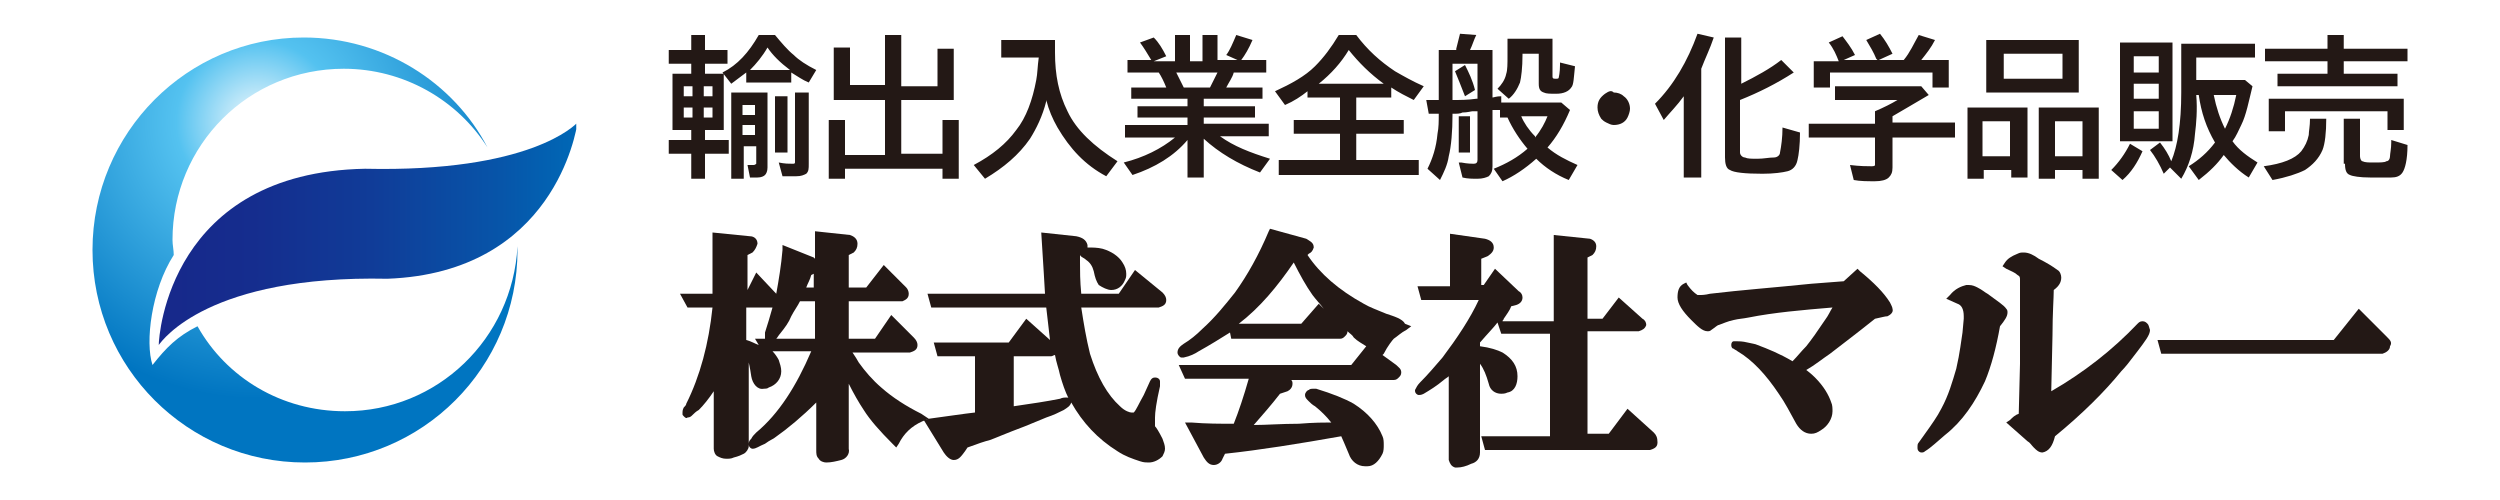
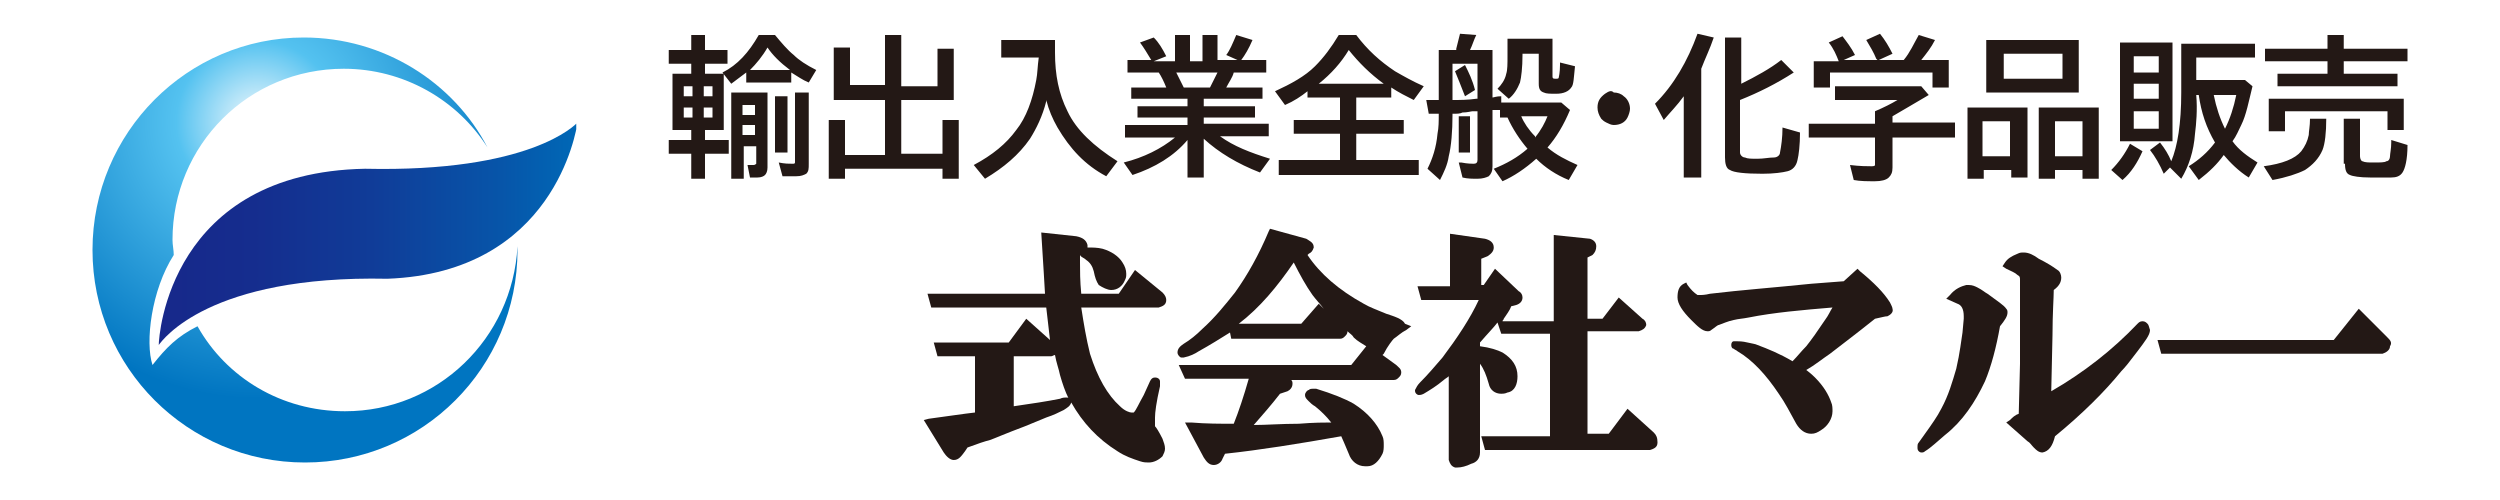
<svg xmlns="http://www.w3.org/2000/svg" xmlns:xlink="http://www.w3.org/1999/xlink" version="1.1" id="レイヤー_1" x="0px" y="0px" width="200px" height="40px" viewBox="0 0 200 40" style="enable-background:new 0 0 200 40;" xml:space="preserve">
  <style type="text/css">
	.st0{fill:#FFFFFF;}
	.st1{fill:#231815;}
	
		.st2{clip-path:url(#SVGID_00000062176431561899349590000013224907264852305839_);fill:url(#SVGID_00000036953899643852185220000001062428212698151846_);}
	
		.st3{clip-path:url(#SVGID_00000035531471302244795040000015028659748414207403_);fill:url(#SVGID_00000072255648101321402600000012825912526039952004_);}
</style>
  <rect class="st0" width="200" height="40" />
  <g>
    <path class="st1" d="M187.6,13.1c0,0.5,0.1,0.8,0.4,0.9c0.2,0.1,0.8,0.2,1.6,0.2c0.6,0,1.2,0,1.7,0c0.4,0,0.7-0.1,0.9-0.4   c0.2-0.3,0.4-1,0.4-2.2l-1.3-0.4l0,0.2c0,0.5-0.1,0.9-0.1,1.1c0,0.2-0.1,0.4-0.3,0.4c-0.1,0.1-0.5,0.1-1,0.1c-0.4,0-0.7,0-0.9-0.1   c-0.1,0-0.2-0.2-0.2-0.4v-3h-1.3V13.1z M181.8,14.4c1.1-0.2,2-0.5,2.6-0.8c0.6-0.4,1.1-0.9,1.4-1.6c0.2-0.5,0.3-1.4,0.3-2.5h-1.3   c0,0.6-0.1,1-0.1,1.3c-0.1,0.5-0.3,0.9-0.6,1.3c-0.5,0.6-1.5,1-3,1.2L181.8,14.4z M181.5,7.9v2.6h1.3V8.9h8.2v1.5h1.3V7.9H181.5z    M181.2,3.9v1h5v1h-4v1h9.6v-1h-4.3v-1h5.1v-1h-5.1V2.8h-1.3v1.1H181.2z M169.8,14.4c0.7-0.6,1.2-1.4,1.6-2.3l-1-0.6   c-0.4,0.8-0.9,1.5-1.5,2.1L169.8,14.4z M177.1,7.6h1.8c-0.2,1-0.5,1.9-0.9,2.7C177.6,9.5,177.3,8.6,177.1,7.6 M172.8,11.4l-0.8,0.6   c0.4,0.5,0.8,1.2,1.1,1.9l0.5-0.5l0.9,0.9c0.6-1,1-2.2,1.1-3.6c0.1-0.8,0.2-1.9,0.1-3.1h0.2c0.2,1.4,0.6,2.6,1.3,3.8   c-0.6,0.8-1.3,1.4-2.1,1.9l0.8,1.1c0.9-0.7,1.5-1.3,2-2c0.5,0.6,1.2,1.3,2,1.8l0.7-1.2c-0.8-0.5-1.5-1-2-1.7   c0.3-0.4,0.5-0.9,0.7-1.3c0.4-0.8,0.6-1.9,0.9-3.1l-0.6-0.5h-3.9V4.6h4.7V3.5h-5.9v3.9c0,2.5-0.3,4.3-0.8,5.5   C173.5,12.4,173.2,11.9,172.8,11.4 M172.7,10.3h-2V8.9h2V10.3z M172.7,7.9h-2V6.7h2V7.9z M172.7,5.8h-2V4.5h2V5.8z M169.6,11.3h4.2   V3.4h-4.2V11.3z M166.6,12.5h-2.2V9.7h2.2V12.5z M163.1,8.6v5.7h1.3v-0.7h2.2v0.7h1.3V8.6H163.1z M160.8,12.5h-2.2V9.7h2.2V12.5z    M157.4,8.6v5.7h1.3v-0.7h2.2v0.6h1.3V8.6H157.4z M165,6.3h-4.7v-2h4.7V6.3z M158.9,7.4h7.4V3.2h-7.4V7.4z M154.3,7.6l-0.6-0.7   h-6.9v1.1h5c-0.5,0.3-1.1,0.6-1.8,0.9v1h-5.3v1.1h5.3v1.9c0,0.1,0,0.2,0,0.3c0,0.1-0.2,0.1-0.3,0.1c-0.3,0-0.9,0-1.7-0.1l0.3,1.2   c0.5,0.1,1.1,0.1,1.7,0.1c0.5,0,0.9-0.1,1.1-0.3c0.2-0.2,0.3-0.4,0.3-0.8v-2.4h5V9.8h-5V9.3C152.1,8.9,153.1,8.3,154.3,7.6    M145.1,4.8V7h1.3V5.8h8.2V7h1.3V4.8h-2.2c0.4-0.5,0.8-1,1.1-1.6l-1.3-0.4c-0.4,0.7-0.7,1.4-1.2,2h-2l1.1-0.5   c-0.3-0.6-0.6-1.1-1-1.6l-1.1,0.5c0.3,0.5,0.6,1,0.8,1.5l0.1,0.1h-2.7l0.9-0.4c-0.3-0.6-0.7-1.1-1-1.5l-1.1,0.5   c0.4,0.5,0.6,1,0.8,1.5H145.1z M139.4,3H138v9.6c0,0.5,0.1,0.9,0.4,1c0.3,0.2,1.2,0.3,2.6,0.3c0.9,0,1.6-0.1,2-0.2   c0.4-0.1,0.7-0.4,0.8-0.9c0.1-0.4,0.2-1.2,0.2-2.2l-1.4-0.4c0,0.8-0.1,1.5-0.2,2c0,0.2-0.2,0.4-0.5,0.4c-0.4,0-0.8,0.1-1.3,0.1   c-0.5,0-0.8,0-1-0.1c-0.2,0-0.4-0.2-0.4-0.4V8c1.5-0.6,2.9-1.3,4.3-2.2l-1-1c-0.9,0.7-2,1.3-3.2,1.9V3z M137.1,3l-1.3-0.3   c-0.8,2.2-1.9,4.1-3.4,5.6l0.7,1.3c0.5-0.6,1.1-1.2,1.6-1.9v6.5h1.4V5.5C136.4,4.7,136.8,3.9,137.1,3 M128.4,7.5   c-0.4,0.3-0.6,0.6-0.6,1.1c0,0.3,0.1,0.6,0.3,0.9c0.1,0.1,0.2,0.2,0.4,0.3c0.2,0.1,0.4,0.2,0.6,0.2c0.5,0,0.9-0.2,1.1-0.6   c0.1-0.2,0.2-0.5,0.2-0.7c0-0.4-0.2-0.8-0.5-1c-0.2-0.2-0.5-0.3-0.8-0.3C128.9,7.2,128.7,7.3,128.4,7.5 M116.7,12.2h0.9V9.3h-0.9   V12.2z M120.6,3.2v1.3c0,0.6,0,1.1-0.1,1.4c-0.1,0.5-0.4,0.9-0.7,1.2l0.9,0.8c0.4-0.3,0.7-0.8,0.9-1.3c0.1-0.4,0.2-1.2,0.2-2.2V4.3   h1.3v2.4c0,0.4,0.1,0.6,0.4,0.7c0.2,0.1,0.5,0.1,1,0.1c0.6,0,1-0.2,1.2-0.5c0.2-0.2,0.2-0.8,0.3-1.7L124.8,5l0,0.2   c0,0.6-0.1,1-0.1,1c0,0.1-0.1,0.1-0.3,0.1c-0.2,0-0.2-0.1-0.2-0.2v-3H120.6z M123.8,9.3c-0.2,0.5-0.5,1.1-1,1.7l0-0.1   c-0.5-0.5-0.9-1.1-1.1-1.6H123.8z M118.2,7.9l-0.1,0c-0.7,0.1-1.3,0.1-1.9,0.1V5.1h2V7.9z M115.1,4v4l-0.4,0c-0.2,0-0.4,0-0.6,0   l0.2,1.1c0.2,0,0.5,0,0.8,0c0,0.6,0,1.1-0.1,1.6c-0.1,1.1-0.4,2-0.8,2.8l1,0.9c0.3-0.6,0.6-1.2,0.7-1.9c0.2-0.8,0.3-2,0.3-3.3   l0-0.1c0.4,0,0.6,0,0.8-0.1c0.4,0,0.7-0.1,0.8-0.1c0.1,0,0.3,0,0.4,0v3.9c0,0.2-0.1,0.3-0.3,0.3c-0.1,0-0.5,0-1-0.1l-0.2,0l0.3,1.2   c0.4,0.1,0.8,0.1,1.2,0.1c0.4,0,0.7-0.1,0.9-0.2c0.2-0.2,0.3-0.4,0.3-0.8V8.8c0.2,0,0.3,0,0.3,0c0.1,0,0.1,0,0.3,0v0.6h0.6   c0.4,0.9,1,1.8,1.6,2.5c-0.8,0.7-1.7,1.2-2.7,1.6l0.7,1c0.9-0.4,1.8-1,2.7-1.8c0.7,0.7,1.6,1.3,2.6,1.7l0.7-1.2   c-0.9-0.4-1.7-0.8-2.4-1.4c0.7-0.8,1.3-1.8,1.8-3l-0.7-0.6h-4.8V7.7c-0.4,0-0.6,0.1-0.7,0.1V4h-1.8c0.2-0.4,0.3-0.8,0.5-1.2   l-1.3-0.1c-0.1,0.4-0.2,0.8-0.3,1.2l0,0.1H115.1z M118,7.2c-0.2-0.8-0.5-1.4-0.8-2l-0.8,0.5c0.2,0.5,0.5,1.2,0.8,2L118,7.2z    M105.5,6.7c1-0.8,1.8-1.7,2.4-2.7c0.8,1,1.7,1.9,2.8,2.7H105.5z M111.3,7.8V7c0.6,0.4,1.2,0.7,1.8,1l0.8-1.1   c-0.9-0.4-1.6-0.8-2.3-1.2c-1.2-0.8-2.2-1.7-3.1-2.9h-1.4c-0.6,1-1.2,1.8-1.9,2.5c-0.8,0.8-1.9,1.4-3.2,2l0.8,1.1   c0.7-0.3,1.3-0.7,1.8-1.1v0.5h2.6v1.8h-3.7v1.1h3.7v2.1h-4.9v1.2h11.2v-1.2h-5v-2.1h3.8V9.6h-3.8V7.8H111.3z M94.1,5.8h3.3   C97.2,6.2,97,6.6,96.8,7h-2.1C94.5,6.6,94.3,6.2,94.1,5.8 M101,7.9V7h-2.9c0.2-0.4,0.5-0.8,0.6-1.2h2.6v-1h-2   c0.3-0.4,0.6-0.9,0.9-1.6l-1.3-0.4c-0.3,0.7-0.5,1.2-0.8,1.6L99,4.8h-1.6V2.8h-1.2v2.1h-1V2.8H94v2.1h-1.7l1-0.4   c-0.3-0.6-0.6-1.1-1-1.5l-1.1,0.4c0.3,0.4,0.6,0.9,0.9,1.4l0,0h-1.9v1h2.5c0.2,0.3,0.4,0.7,0.6,1.2h-2.8v0.9h4.5v0.6h-4v0.9h4v0.6   H90v1h4c-1.1,0.9-2.5,1.6-4.1,2l0.7,1c1.8-0.6,3.3-1.5,4.4-2.8v3h1.3v-3.1c1.2,1.1,2.7,2,4.5,2.7l0.8-1.1c-1.6-0.5-2.9-1-4-1.8h3.9   v-1h-5.2V9.4h4.1V8.5h-4.1V7.9H101z M80.1,3.3v1.3h3c-0.1,0.7-0.1,1.3-0.2,1.8c-0.3,1.6-0.8,3-1.6,4c-0.8,1.1-1.9,2-3.4,2.8   l0.9,1.1c1.5-0.9,2.7-1.9,3.6-3.2c0.5-0.8,1-1.8,1.3-3l0-0.1c0.2,0.8,0.5,1.5,0.9,2.2c1,1.7,2.2,3,3.9,3.9l0.9-1.2   c-1.9-1.2-3.3-2.5-4-4c-0.7-1.4-1-2.9-1-4.7v-1H80.1z M72.1,2.8h-1.3v4h-2.8v-3h-1.3V8h4.1v4.4h-3.2V9.6h-1.3v4.7h1.3v-0.8h7.8v0.8   h1.3V9.6h-1.3v2.7h-3.3V8h4.2V3.9H75v3h-2.9V2.8z M63.6,12.8c0,0.1,0,0.1,0,0.2c0,0.1-0.1,0.1-0.2,0.1c-0.3,0-0.6,0-1.1-0.1   l0.3,1.1c0.3,0,0.7,0,1.1,0c0.4,0,0.6-0.1,0.8-0.2c0.2-0.2,0.2-0.4,0.2-0.8V7.4h-1.1V12.8z M62,12.2h1V7.7h-1V12.2z M60.4,10.8h-1   V10h1V10.8z M60.4,9.2h-1V8.4h1V9.2z M58.5,7.4v6.9h1v-2.6h1v1.2c0,0.1,0,0.1,0,0.2c0,0-0.1,0.1-0.2,0.1c-0.1,0-0.3,0-0.5,0l0.2,1   c0.2,0,0.4,0,0.6,0c0.3,0,0.5-0.1,0.6-0.2c0.1-0.1,0.2-0.3,0.2-0.6V7.4H58.5z M61.4,3.8c0.4,0.6,1,1.2,1.8,1.8H60   C60.5,5.1,61,4.5,61.4,3.8 M64.7,6.6l0.6-1c-0.8-0.4-1.4-0.8-1.8-1.2c-0.5-0.4-1-1-1.5-1.6h-1.3c-0.8,1.4-1.7,2.4-2.9,3l0.7,0.9   c0.4-0.3,0.8-0.6,1.2-0.9v0.8h3.6V5.8C63.8,6.1,64.2,6.4,64.7,6.6 M57,9.4h-0.7V8.6H57V9.4z M55.4,9.4h-0.7V8.6h0.7V9.4z M57,7.7   h-0.7V6.9H57V7.7z M55.4,7.7h-0.7V6.9h0.7V7.7z M53.8,5.9v4.5h1.5v0.8h-1.8v1.1h1.8v2h1.1v-2h1.9v-1.1h-1.9v-0.8h1.5V5.9h-1.5V5.1   h1.8V4h-1.8V2.8h-1.1V4h-1.8v1.1h1.8v0.8H53.8z" />
-     <path class="st1" d="M73.7,33.1c-1.2-0.6-2.3-1.3-3.2-2.1h0c-0.7-0.6-1.3-1.3-1.8-2c-0.1-0.2-0.3-0.5-0.5-0.8h4.6l0,0   c0.3-0.1,0.6-0.2,0.6-0.6c0-0.2-0.1-0.4-0.3-0.6l0,0l-1.8-1.8L70,27.1h-2.1v-3h4.3l0,0c0.2-0.1,0.5-0.2,0.5-0.6   c0-0.2-0.1-0.4-0.2-0.5l0,0l-1.8-1.8L69.3,23h-1.4v-2.6l0.4-0.2l0,0c0.2-0.2,0.3-0.4,0.3-0.7c0-0.4-0.3-0.6-0.6-0.7l0,0l-2.8-0.3   v2.2c0,0,0,0-0.1-0.1l0,0l-2.5-1l0,0.4c-0.1,1.2-0.3,2.4-0.5,3.5l-1.6-1.7l-0.7,1.4v-2.8l0.4-0.2l0,0c0.2-0.2,0.3-0.4,0.4-0.7   c0-0.4-0.3-0.6-0.6-0.6l0,0L57,18.6v4.9h-2.6l0.6,1.1H57c-0.3,2.9-1,5.5-2.1,7.7c0,0.1-0.1,0.2-0.2,0.3l0,0l0,0   c-0.1,0.2-0.1,0.3-0.1,0.5c0,0.1,0,0.1,0.1,0.2c0.1,0.1,0.2,0.2,0.3,0.1c0.2,0,0.3-0.1,0.4-0.2c0.1-0.1,0.3-0.3,0.5-0.4l0,0l0,0   c0.4-0.4,0.8-0.9,1.2-1.5v4.6c0,0.2,0.1,0.5,0.3,0.6s0.4,0.2,0.7,0.2c0.2,0,0.4,0,0.6-0.1h0h0c0.4-0.1,0.6-0.2,0.8-0.3   c0.2-0.1,0.4-0.4,0.4-0.6V29l0,0c0,0,0.1,0.4,0.2,1.1c0.1,0.6,0.5,1.1,1,1c0.1,0,0.3,0,0.4-0.1l0,0l0,0c0.6-0.2,1-0.7,1-1.3   c0-0.3-0.1-0.6-0.2-0.9v0l0,0c-0.1-0.2-0.3-0.5-0.5-0.7h3.1c-1.2,2.8-2.6,5-4.4,6.5l0,0l0,0c-0.2,0.2-0.3,0.3-0.4,0.5   c-0.1,0.1-0.2,0.2-0.2,0.4c0,0.1,0,0.2,0.1,0.3c0.1,0.1,0.2,0.1,0.2,0.1c0.3,0,0.5-0.2,1-0.4v0h0c0.4-0.3,0.7-0.4,0.8-0.5h0v0   c1-0.7,2.2-1.7,3.3-2.8V36c0,0.3,0,0.5,0.2,0.7c0.1,0.2,0.4,0.3,0.6,0.3c0.4,0,0.8-0.1,1.2-0.2c0,0,0,0,0,0   c0.4-0.1,0.7-0.5,0.6-0.9v-5.2c0.4,0.8,0.8,1.5,1.2,2.1c0.5,0.8,1.3,1.7,2.3,2.7l0.3,0.3l0.2-0.3c0.4-0.8,1-1.4,1.9-1.8l0.5-0.2   L73.7,33.1z M62.4,26.7c0.4-0.5,0.7-0.9,0.9-1.4c0.2-0.4,0.5-0.8,0.7-1.2h1.2v3h-3.1C62.2,27,62.3,26.8,62.4,26.7 M65.2,23h-0.7   c0.1-0.3,0.3-0.6,0.4-1l0.2-0.1l0,0V23z M59.7,27.2v-2.6h2.1l0,0c0,0,0,0,0,0c-0.2,0.7-0.4,1.4-0.6,2l0,0l0,0c0,0.2,0,0.3,0,0.4   c0,0,0,0,0,0.1h-0.8l0.3,0.5C60.4,27.5,60.1,27.3,59.7,27.2" />
    <path class="st1" d="M92.7,24.6L92.7,24.6c0.3-0.1,0.6-0.2,0.6-0.6c0-0.2-0.1-0.4-0.3-0.6l0,0l-2.2-1.8l-1.3,1.9h-3   c-0.1-1-0.1-1.9-0.1-2.5c0-0.2,0-0.4,0-0.6c0.1,0.2,0.3,0.2,0.5,0.4c0.3,0.2,0.5,0.5,0.6,0.9c0.1,0.5,0.2,0.8,0.4,1.1l0,0l0,0   c0.3,0.2,0.7,0.4,1,0.4c0.5,0,0.9-0.3,1.1-0.8l0,0l0,0c0.1-0.2,0.1-0.3,0.1-0.5c0-0.3-0.1-0.6-0.3-0.9v0c0,0,0,0,0,0v0   c-0.3-0.5-0.9-0.9-1.6-1.1l0,0h0c-0.4-0.1-0.8-0.1-1.2-0.1c0-0.1,0-0.1,0-0.2c-0.1-0.4-0.4-0.6-0.9-0.7l0,0l-2.8-0.3l0.2,3.2   l0.1,1.7h-9.4l0.3,1.1h9.2c0.1,0.9,0.2,1.8,0.3,2.6l-1.9-1.7l-1.4,1.9h-6l0.3,1.1h3V33c-0.9,0.1-2.2,0.3-3.7,0.5l-0.4,0.1l1.6,2.6   c0.2,0.3,0.5,0.6,0.8,0.6c0.4,0,0.6-0.3,0.9-0.7l0.2-0.3c0.8-0.3,1.4-0.5,1.8-0.6l0,0l0,0c0.3-0.1,1.2-0.5,2.8-1.1l1.7-0.7   c0.6-0.2,1-0.4,1.4-0.6c0.3-0.2,0.5-0.3,0.6-0.6c0.9,1.6,2.1,2.9,3.7,3.9h0c0,0,0,0,0,0c0.6,0.4,1.2,0.6,1.8,0.8c0,0,0,0,0,0   c0,0,0,0,0,0v0c0.3,0.1,0.5,0.1,0.7,0.1c0.4,0,0.8-0.2,1.1-0.5v0c0,0,0,0,0,0c0,0,0,0,0,0c0.1-0.2,0.2-0.4,0.2-0.6   c0-0.3-0.1-0.5-0.2-0.8c-0.3-0.6-0.5-0.9-0.6-1c0,0,0-0.1,0-0.2c0-0.1,0-0.3,0-0.5l0,0v0c0-0.4,0.1-1.2,0.4-2.5l0,0v0   c0-0.1,0-0.3,0-0.4c0-0.1-0.1-0.3-0.4-0.3c-0.2,0-0.3,0.1-0.4,0.3l0,0l-0.5,1.1c-0.4,0.7-0.6,1.2-0.8,1.4l0,0l0,0   C90.6,33,90.6,33,90.5,33c-0.1,0-0.5-0.1-0.9-0.5c-1-0.9-1.8-2.3-2.4-4.2c-0.3-1.2-0.5-2.4-0.7-3.7H92.7L92.7,24.6z M85.3,31.8   c-0.1,0-0.3,0-0.5,0.1c-1,0.2-2.3,0.4-3.7,0.6v-4h3l0,0c0.1,0,0.2-0.1,0.3-0.1c0.1,0.6,0.3,1.1,0.4,1.6c0.2,0.7,0.4,1.3,0.7,1.9   C85.5,31.8,85.4,31.8,85.3,31.8" />
    <path class="st1" d="M110.9,25.1L110.9,25.1c-0.7-0.3-1.3-0.5-1.8-0.8l0,0l0,0c-2-1.1-3.5-2.4-4.5-3.9l0.1-0.1   c0.2-0.1,0.3-0.2,0.4-0.5c0-0.4-0.3-0.5-0.6-0.7l0,0l-2.9-0.8l-0.1,0.2c-0.8,1.9-1.7,3.5-2.7,4.9c-0.8,1-1.6,2-2.6,2.9   c-0.5,0.5-1,0.9-1.5,1.2l0,0l0,0c-0.3,0.2-0.5,0.4-0.5,0.7c0,0.2,0.2,0.4,0.3,0.4l0.1,0l0.1,0c0.5-0.1,0.9-0.3,1.2-0.5   c0.9-0.5,1.7-1,2.5-1.5l0.1,0.5h8.7l0,0c0.2,0,0.3-0.1,0.4-0.2c0.1-0.1,0.2-0.2,0.2-0.4c0,0,0,0,0,0c0.2,0.2,0.4,0.3,0.5,0.5h0   c0.3,0.3,0.7,0.5,1,0.7l-1.2,1.5H94.3l0.5,1.1h5.1c-0.4,1.4-0.8,2.6-1.2,3.6c-1.1,0-2.2,0-3.4-0.1l-0.5,0l1.5,2.8v0l0,0   c0.2,0.3,0.4,0.6,0.8,0.6c0.3,0,0.6-0.2,0.7-0.5l0.2-0.4c2.8-0.3,5.9-0.8,9.3-1.4c0.1,0.2,0.3,0.7,0.6,1.4v0c0.2,0.6,0.7,1,1.3,1   c0.1,0,0.1,0,0.2,0c0.5,0,0.9-0.4,1.2-1v0l0,0c0.1-0.2,0.1-0.5,0.1-0.7c0-0.2,0-0.5-0.1-0.7c-0.4-1-1.2-1.9-2.3-2.6h0   c-0.7-0.4-1.7-0.8-3-1.2l-0.1,0l-0.1,0c-0.2,0-0.3,0-0.4,0.1c-0.1,0-0.3,0.2-0.3,0.4c0,0.2,0.1,0.3,0.3,0.5   c0.1,0.1,0.3,0.3,0.5,0.4c0.5,0.4,0.9,0.8,1.3,1.3c-0.5,0-1.4,0-2.6,0.1c-1.4,0-2.6,0.1-3.6,0.1c0.7-0.8,1.4-1.6,2.1-2.5l0.6-0.2   l0,0c0.2-0.1,0.4-0.3,0.4-0.6c0-0.1,0-0.2-0.1-0.3h8.2l0,0c0.2,0,0.3-0.1,0.4-0.2c0.1-0.1,0.2-0.2,0.2-0.4c0-0.3-0.2-0.4-0.4-0.6   l0,0l-1.1-0.8l0.1-0.1c0.3-0.6,0.7-1.1,0.8-1.2l0,0c0.3-0.2,0.6-0.5,1-0.7l0.4-0.3l-0.5-0.2C112.2,25.5,111.5,25.3,110.9,25.1    M105.5,24.3l-1.4,1.6h-5c1.7-1.3,3.1-3,4.4-4.9c0.5,1,1,1.9,1.5,2.6l0,0l0,0c0.3,0.4,0.6,0.7,0.9,1.1L105.5,24.3z" />
    <path class="st1" d="M110.7,34.9L110.7,34.9z" />
    <path class="st1" d="M132.3,34.6l-2.1-1.9l-1.5,2H127v-8.2h4.1l0,0c0.3-0.1,0.5-0.2,0.6-0.5c0-0.2-0.1-0.4-0.3-0.5l0,0l-1.9-1.7   l-1.3,1.7H127v-4.9l0.4-0.2l0,0c0.2-0.2,0.3-0.4,0.3-0.7c0-0.3-0.2-0.5-0.5-0.6l0,0l-2.9-0.3v6.9h-4.1c0-0.1,0.1-0.1,0.1-0.2   c0.2-0.3,0.5-0.7,0.6-1l0.4-0.1l0,0c0.3-0.1,0.5-0.3,0.5-0.6c0-0.2-0.1-0.4-0.3-0.5l0,0l-1.9-1.8l-0.9,1.3h-0.2v-2.1l0.5-0.2l0,0   c0.3-0.2,0.5-0.4,0.5-0.7c0-0.4-0.3-0.6-0.7-0.7l0,0l-2.8-0.4v4.2h-2.6l0.3,1.1h4.6c-0.7,1.5-1.7,3-2.9,4.6v0   c-0.6,0.7-1.2,1.4-1.8,2l0,0l0,0c-0.2,0.2-0.3,0.4-0.4,0.6c0,0.1,0,0.2,0.1,0.3c0.1,0.1,0.2,0.1,0.2,0.1c0.1,0,0.2,0,0.4-0.1l0,0   l0,0c0.5-0.3,1-0.6,1.6-1.1c0.1-0.1,0.3-0.2,0.4-0.3v6.7v0l0,0c0.1,0.3,0.2,0.5,0.5,0.6l0,0l0,0c0.1,0,0.2,0,0.2,0   c0.3,0,0.7-0.1,1.1-0.3c0.4-0.1,0.7-0.4,0.7-0.9c0,0,0-0.1,0-0.1v-7c0.3,0.4,0.5,0.9,0.7,1.6v0c0.1,0.5,0.5,0.8,1,0.8   c0.1,0,0.3,0,0.5-0.1c0.6-0.1,0.8-0.7,0.8-1.3c0-0.8-0.4-1.4-1.2-1.9l0,0l0,0c-0.4-0.2-1-0.4-1.8-0.5v-0.3c0.6-0.7,1.1-1.2,1.4-1.6   l0.3,0.9h3.9v8.2h-5.5l0.3,1.1H132l0,0c0.3-0.1,0.6-0.2,0.6-0.6C132.6,35,132.5,34.8,132.3,34.6L132.3,34.6z" />
    <path class="st1" d="M151.2,24.2L151.2,24.2c-0.5-0.8-1.3-1.6-2.4-2.5l-0.2-0.2l-1.1,1l-2.6,0.2c-2.9,0.3-5.6,0.5-8.1,0.8   c-0.4,0.1-0.7,0.1-0.7,0.1c-0.2,0-0.3,0-0.3,0c-0.3-0.2-0.5-0.4-0.8-0.8l-0.1-0.2l-0.2,0.1c-0.4,0.2-0.5,0.6-0.5,1.1   c0,0.5,0.4,1.1,1.1,1.8c0.5,0.5,0.9,0.9,1.3,0.9c0.1,0,0.2,0,0.3-0.1l0,0l0,0c0.3-0.2,0.5-0.4,0.6-0.4l0,0l0,0   c0.3-0.1,0.7-0.3,1.2-0.4c0.4-0.1,0.7-0.1,1.2-0.2c2-0.4,4.3-0.6,6.7-0.8c-0.2,0.3-0.3,0.6-0.6,1c-0.6,0.9-1.1,1.6-1.5,2.1   c-0.4,0.4-0.7,0.8-1.1,1.2c-1-0.6-2-1-2.8-1.3c0,0,0,0,0,0c0,0,0,0,0,0c-0.2-0.1-0.4-0.1-0.8-0.2l0,0h0c-0.4-0.1-0.7-0.1-0.9-0.1   c-0.1,0-0.1,0-0.2,0c-0.1,0-0.2,0.1-0.2,0.3c0,0.2,0.1,0.3,0.2,0.3c0.1,0.1,0.2,0.1,0.3,0.2c1.2,0.7,2.3,1.9,3.3,3.4   c0.5,0.7,0.9,1.5,1.4,2.4l0,0v0c0.3,0.5,0.7,0.8,1.2,0.8c0.3,0,0.5-0.1,0.8-0.3c0.5-0.3,0.9-0.9,0.9-1.5c0-0.2,0-0.5-0.1-0.7   c0,0,0,0,0,0v0c-0.2-0.6-0.6-1.3-1.3-2c-0.1-0.1-0.3-0.3-0.7-0.6c0.7-0.4,1.3-0.9,1.9-1.3l0,0h0c0.9-0.7,2.1-1.6,3.6-2.8   c0.5-0.1,0.8-0.2,1-0.2h0l0,0c0.2-0.1,0.5-0.3,0.4-0.6C151.4,24.6,151.3,24.4,151.2,24.2L151.2,24.2z" />
-     <path class="st1" d="M171.8,25.9L171.8,25.9c-0.1-0.1-0.2-0.2-0.4-0.2c-0.2,0-0.3,0.1-0.4,0.2l0,0l0,0c-2,2.1-4.3,3.9-6.9,5.4   l0.1-4.5c0-1.7,0.1-3,0.1-3.6c0.4-0.3,0.6-0.6,0.6-1c0-0.2-0.1-0.5-0.3-0.6l0,0l0,0c-0.4-0.3-0.9-0.6-1.5-0.9   c-0.4-0.3-0.8-0.5-1.2-0.5c-0.2,0-0.3,0-0.5,0.1l0,0l0,0c-0.5,0.2-0.8,0.4-1,0.7l-0.2,0.3l0.3,0.2c0.4,0.2,0.7,0.3,0.9,0.5   c0.2,0.1,0.2,0.2,0.2,0.4v6.7l-0.1,4c-0.3,0.1-0.5,0.3-0.7,0.5l-0.3,0.2l1.7,1.5c0.2,0.1,0.3,0.3,0.5,0.5c0.2,0.2,0.4,0.4,0.7,0.4   c0.5-0.1,0.8-0.5,1-1.3c2.2-1.8,4-3.6,5.3-5.2c0.3-0.3,0.7-0.8,1.3-1.6c0,0,0,0,0,0c0.6-0.8,1-1.3,1-1.7   C171.9,26.1,171.9,26,171.8,25.9" />
+     <path class="st1" d="M171.8,25.9c-0.1-0.1-0.2-0.2-0.4-0.2c-0.2,0-0.3,0.1-0.4,0.2l0,0l0,0c-2,2.1-4.3,3.9-6.9,5.4   l0.1-4.5c0-1.7,0.1-3,0.1-3.6c0.4-0.3,0.6-0.6,0.6-1c0-0.2-0.1-0.5-0.3-0.6l0,0l0,0c-0.4-0.3-0.9-0.6-1.5-0.9   c-0.4-0.3-0.8-0.5-1.2-0.5c-0.2,0-0.3,0-0.5,0.1l0,0l0,0c-0.5,0.2-0.8,0.4-1,0.7l-0.2,0.3l0.3,0.2c0.4,0.2,0.7,0.3,0.9,0.5   c0.2,0.1,0.2,0.2,0.2,0.4v6.7l-0.1,4c-0.3,0.1-0.5,0.3-0.7,0.5l-0.3,0.2l1.7,1.5c0.2,0.1,0.3,0.3,0.5,0.5c0.2,0.2,0.4,0.4,0.7,0.4   c0.5-0.1,0.8-0.5,1-1.3c2.2-1.8,4-3.6,5.3-5.2c0.3-0.3,0.7-0.8,1.3-1.6c0,0,0,0,0,0c0.6-0.8,1-1.3,1-1.7   C171.9,26.1,171.9,26,171.8,25.9" />
    <path class="st1" d="M160.6,25c0-0.1,0-0.2-0.1-0.3c0,0,0,0,0,0c0,0,0,0,0,0h0c-0.2-0.3-0.7-0.6-1.5-1.2c-0.2-0.1-0.4-0.3-0.8-0.5   c-0.2-0.1-0.4-0.2-0.7-0.2c-0.1,0-0.1,0-0.2,0v0c0,0,0,0,0,0c0,0,0,0,0,0c-0.4,0.1-0.9,0.3-1.3,0.8l-0.3,0.3l0.9,0.4l0,0   c0.3,0.1,0.5,0.4,0.5,1c0,0.1,0,0.1,0,0.2l-0.1,1.1c-0.1,0.6-0.2,1.6-0.5,2.9c-0.3,1-0.6,2.1-1.2,3.2c-0.3,0.6-0.8,1.3-1.3,2   l-0.5,0.7l0,0c-0.1,0.1-0.1,0.2-0.1,0.4c0,0.1,0,0.2,0.1,0.3c0.1,0.1,0.2,0.1,0.2,0.1c0.1,0,0.2,0,0.3-0.1l0,0l0,0   c0.5-0.3,1-0.8,1.6-1.3c1.4-1.1,2.4-2.6,3.2-4.3l0,0v0c0.5-1.2,0.9-2.7,1.2-4.4C160.4,25.6,160.6,25.3,160.6,25" />
    <path class="st1" d="M191,27l-2.3-2.3l-2,2.5h-14.1l0.3,1.1h17.7l0,0c0.3-0.1,0.6-0.3,0.6-0.6C191.4,27.4,191.2,27.2,191,27" />
    <g>
      <defs>
        <path id="SVGID_1_" d="M7.4,20c0,9.4,7.6,17,17,17s17-7.6,17-17c0-0.1,0-0.2,0-0.3c0,0,0,0,0,0C41,27.1,35,32.9,27.6,32.9     c-5.1,0-9.5-2.7-11.8-6.8c-1.6,0.8-2.5,1.7-3.6,3.1c-0.6-1.8-0.1-6,1.7-8.8c0-0.4-0.1-0.8-0.1-1.2c0-7.6,6.1-13.7,13.7-13.7     c4.8,0,9.1,2.5,11.5,6.3c0,0,0,0,0,0C36.3,6.6,30.7,3,24.3,3C15,3,7.4,10.6,7.4,20" />
      </defs>
      <clipPath id="SVGID_00000103235930341504105470000013984478827139748992_">
        <use xlink:href="#SVGID_1_" style="overflow:visible;" />
      </clipPath>
      <radialGradient id="SVGID_00000019635891494583626810000005848048471454054057_" cx="-187.369" cy="428.588" r="1" gradientTransform="matrix(12.399 18.268 18.268 -12.399 -5485.675 8746.788)" gradientUnits="userSpaceOnUse">
        <stop offset="0" style="stop-color:#F5FAFD" />
        <stop offset="0.294" style="stop-color:#54C2F0" />
        <stop offset="1" style="stop-color:#0075C1" />
      </radialGradient>
      <polygon style="clip-path:url(#SVGID_00000103235930341504105470000013984478827139748992_);fill:url(#SVGID_00000019635891494583626810000005848048471454054057_);" points="    30.6,-12.8 57.1,26.3 18.1,52.8 -8.4,13.7   " />
    </g>
    <g>
      <defs>
        <path id="SVGID_00000149344955710509473410000000750646696820953472_" d="M46.2,9.8c-0.2,0.2-3.8,4-17,3.7     c-15.6,0.3-16.5,13.3-16.5,14.1c0,0,0,0,0,0c0.3-0.4,4-5.6,18.3-5.3C44.3,21.8,46.1,10.5,46.2,9.8C46.2,9.8,46.2,9.8,46.2,9.8     L46.2,9.8" />
      </defs>
      <clipPath id="SVGID_00000119109268706684898540000001446215204841043892_">
        <use xlink:href="#SVGID_00000149344955710509473410000000750646696820953472_" style="overflow:visible;" />
      </clipPath>
      <linearGradient id="SVGID_00000042004842070936171620000002837707331080258179_" gradientUnits="userSpaceOnUse" x1="-205.677" y1="431.648" x2="-202.318" y2="431.648" gradientTransform="matrix(9.987 0 0 -9.987 2066.765 4329.633)">
        <stop offset="0" style="stop-color:#17288A" />
        <stop offset="0.227" style="stop-color:#152D8E" />
        <stop offset="0.508" style="stop-color:#103C98" />
        <stop offset="0.816" style="stop-color:#0755A9" />
        <stop offset="1" style="stop-color:#0068B6" />
      </linearGradient>
      <rect x="12.6" y="9.8" style="clip-path:url(#SVGID_00000119109268706684898540000001446215204841043892_);fill:url(#SVGID_00000042004842070936171620000002837707331080258179_);" width="33.5" height="17.8" />
    </g>
  </g>
</svg>